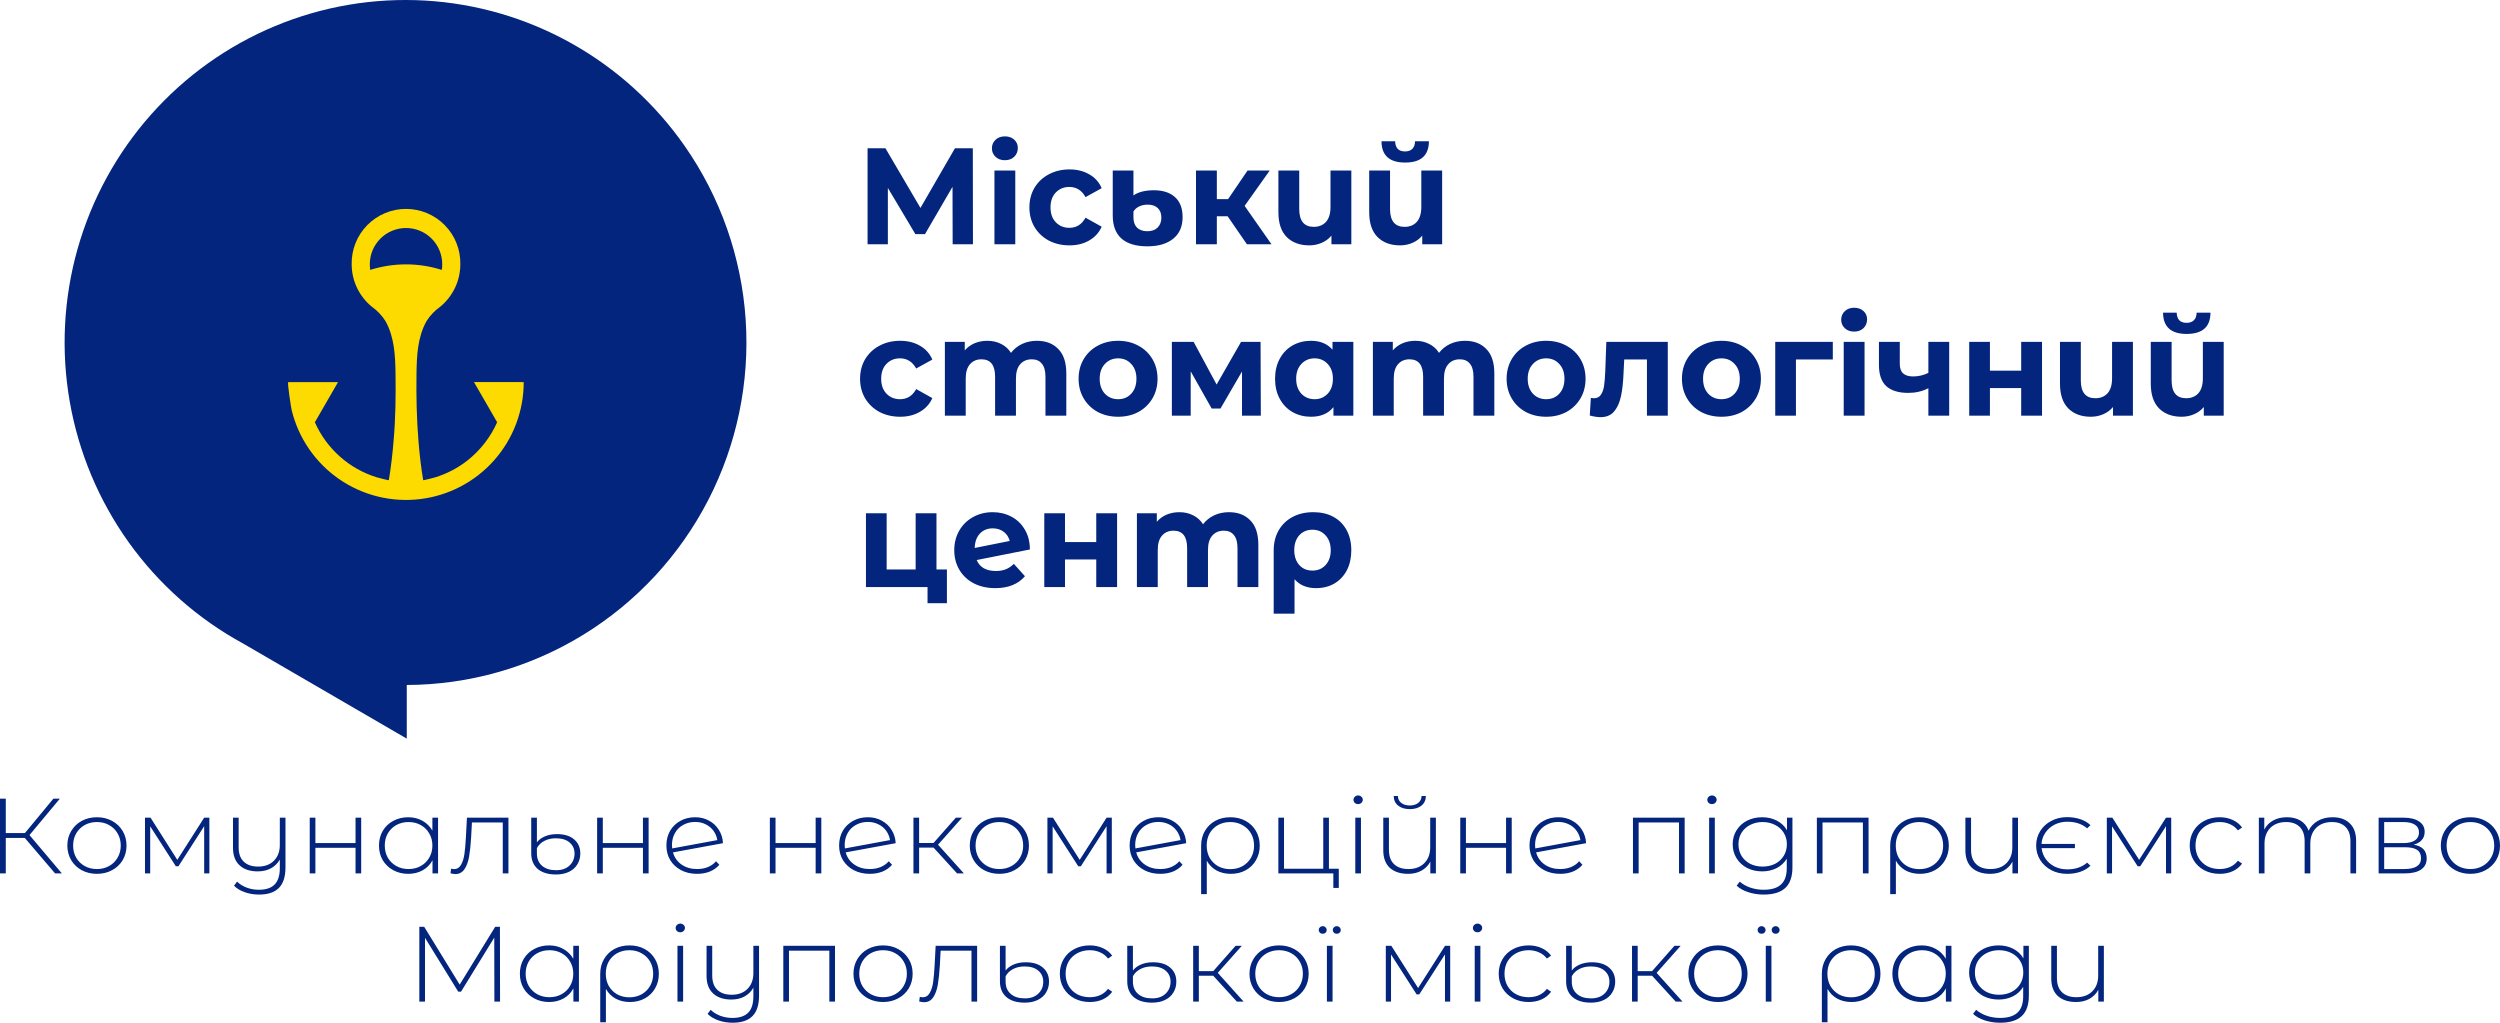
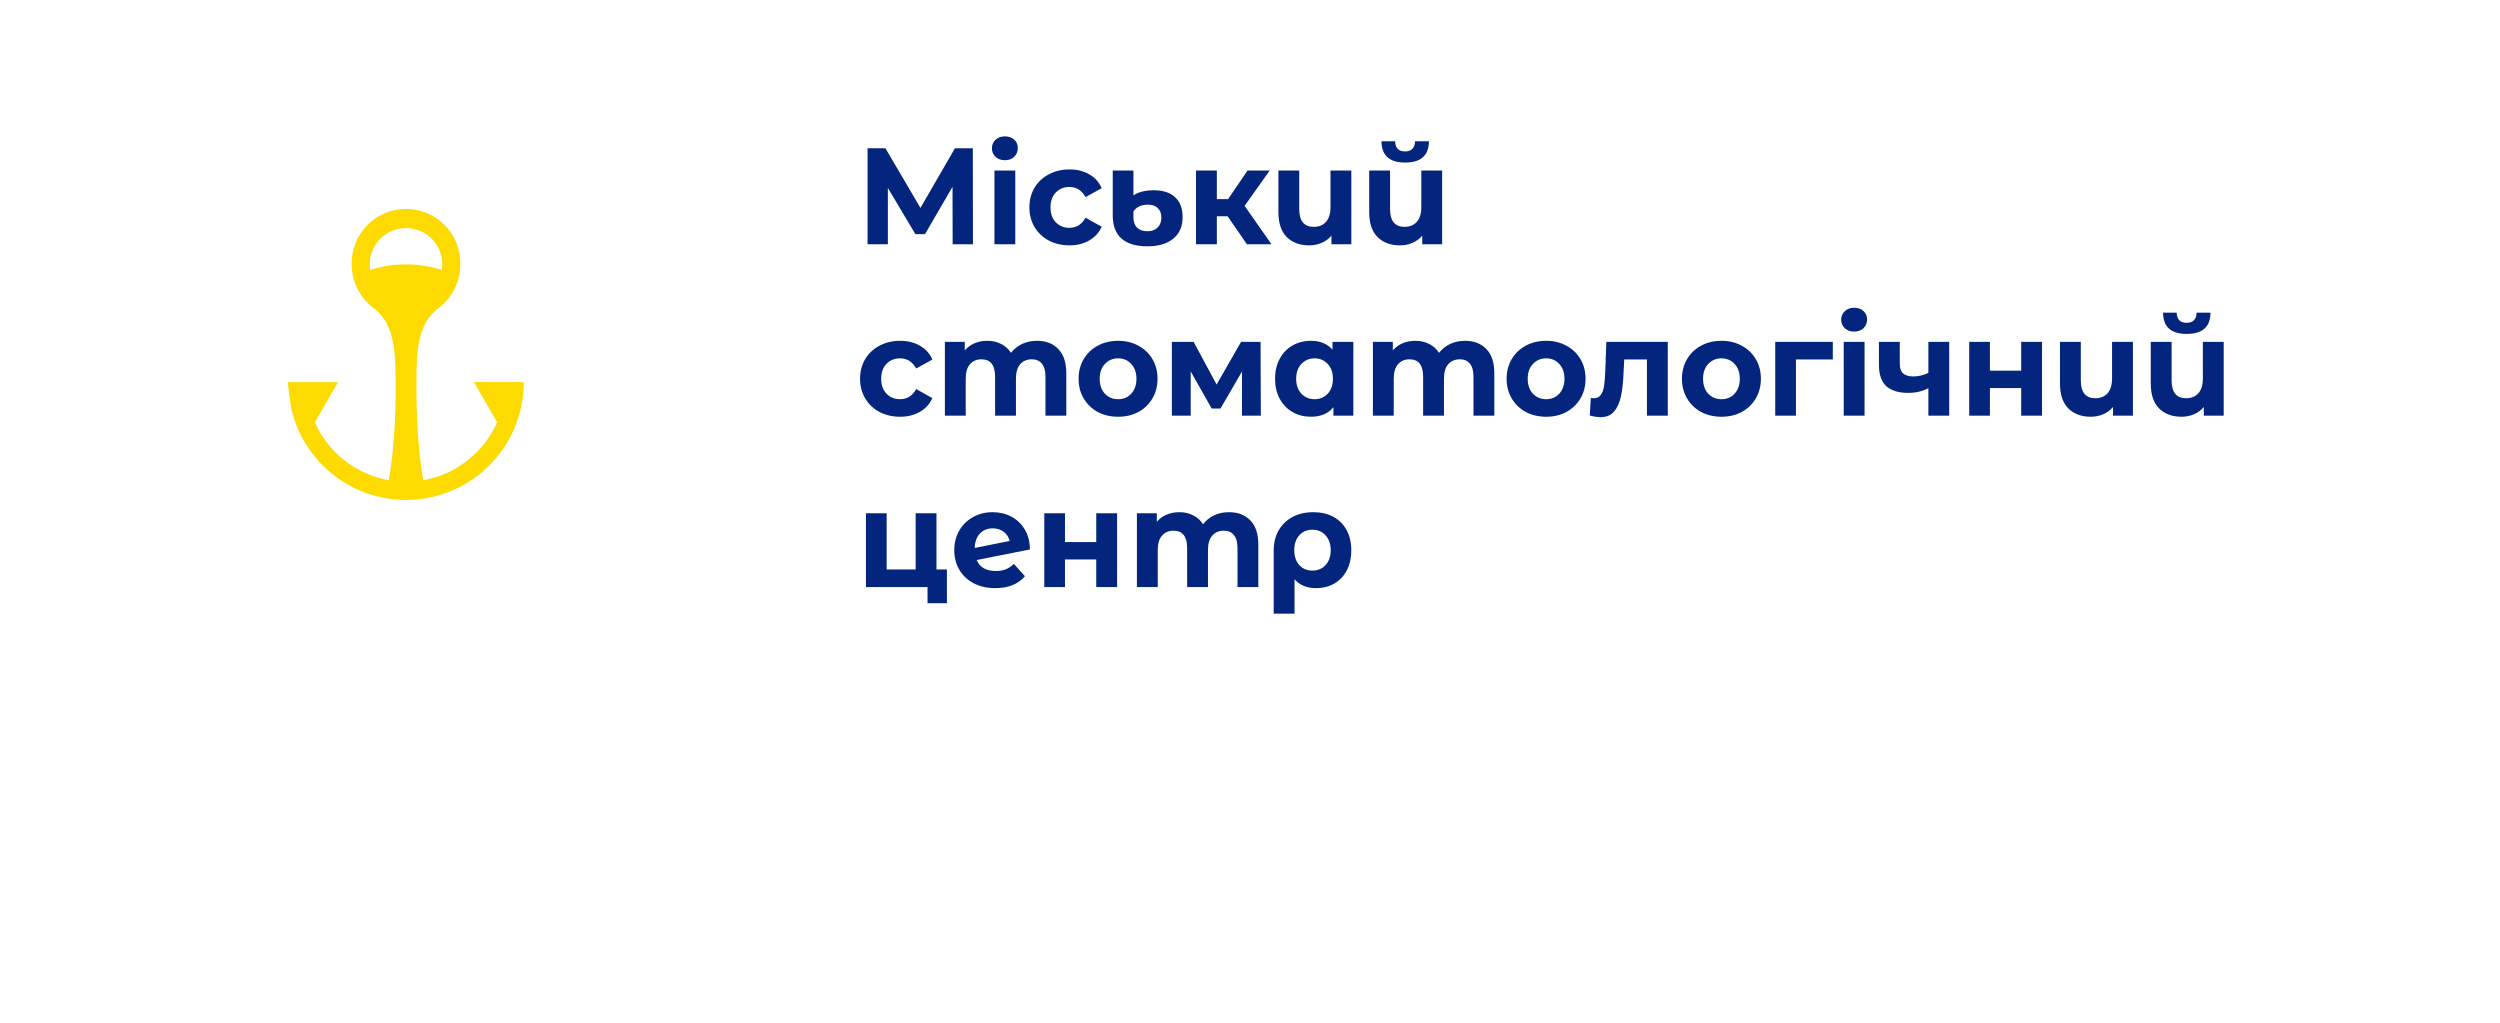
<svg xmlns="http://www.w3.org/2000/svg" width="220" height="90" viewBox="0 0 220 90" fill="none">
  <path d="M83.833 21.495L83.821 16.44L81.4 20.603H80.553L78.132 16.537V21.495H76.345V13.05H77.92L81 18.298L84.033 13.05H85.608L85.62 21.495H83.833ZM87.511 15.004H89.345V21.495H87.511V15.004ZM88.428 14.099C88.091 14.099 87.817 13.999 87.605 13.798C87.394 13.597 87.288 13.347 87.288 13.05C87.288 12.752 87.394 12.503 87.605 12.302C87.817 12.101 88.091 12 88.428 12C88.765 12 89.04 12.097 89.251 12.29C89.463 12.483 89.569 12.724 89.569 13.014C89.569 13.327 89.463 13.589 89.251 13.798C89.04 13.999 88.765 14.099 88.428 14.099ZM94.114 21.592C93.44 21.592 92.833 21.451 92.292 21.17C91.759 20.88 91.34 20.482 91.034 19.975C90.736 19.468 90.588 18.893 90.588 18.25C90.588 17.606 90.736 17.031 91.034 16.525C91.34 16.018 91.759 15.624 92.292 15.342C92.833 15.053 93.44 14.908 94.114 14.908C94.78 14.908 95.36 15.053 95.854 15.342C96.356 15.624 96.72 16.03 96.947 16.561L95.525 17.345C95.196 16.75 94.722 16.452 94.102 16.452C93.624 16.452 93.229 16.613 92.915 16.935C92.602 17.256 92.445 17.695 92.445 18.25C92.445 18.805 92.602 19.243 92.915 19.565C93.229 19.887 93.624 20.048 94.102 20.048C94.729 20.048 95.204 19.75 95.525 19.155L96.947 19.951C96.72 20.466 96.356 20.868 95.854 21.158C95.36 21.447 94.78 21.592 94.114 21.592ZM100.966 21.677C99.963 21.677 99.203 21.447 98.685 20.989C98.176 20.53 97.921 19.855 97.921 18.962V15.004H99.743V17.2C99.939 17.055 100.19 16.943 100.496 16.862C100.809 16.782 101.158 16.742 101.542 16.742C102.333 16.742 102.953 16.943 103.399 17.345C103.846 17.747 104.069 18.334 104.069 19.107C104.069 19.935 103.791 20.57 103.235 21.013C102.686 21.455 101.93 21.677 100.966 21.677ZM100.966 20.349C101.358 20.349 101.659 20.241 101.871 20.024C102.091 19.806 102.2 19.513 102.2 19.143C102.2 18.789 102.094 18.511 101.883 18.31C101.679 18.109 101.385 18.009 101.001 18.009C100.719 18.009 100.468 18.061 100.249 18.166C100.029 18.27 99.861 18.419 99.743 18.612V19.143C99.743 19.521 99.849 19.818 100.061 20.036C100.28 20.245 100.582 20.349 100.966 20.349ZM108.034 19.034H107.082V21.495H105.248V15.004H107.082V17.526H108.069L109.786 15.004H111.737L109.527 18.117L111.89 21.495H109.727L108.034 19.034ZM118.918 15.004V21.495H117.166V20.735C116.931 21.017 116.641 21.23 116.296 21.375C115.959 21.52 115.599 21.592 115.215 21.592C114.384 21.592 113.722 21.347 113.228 20.856C112.742 20.365 112.499 19.637 112.499 18.672V15.004H114.333V18.395C114.333 19.44 114.76 19.963 115.614 19.963C116.061 19.963 116.418 19.818 116.684 19.529C116.951 19.231 117.084 18.793 117.084 18.214V15.004H118.918ZM126.909 15.004V21.495H125.157V20.735C124.922 21.017 124.632 21.23 124.287 21.375C123.95 21.52 123.59 21.592 123.206 21.592C122.375 21.592 121.713 21.347 121.219 20.856C120.733 20.365 120.49 19.637 120.49 18.672V15.004H122.324V18.395C122.324 19.44 122.751 19.963 123.605 19.963C124.052 19.963 124.409 19.818 124.675 19.529C124.942 19.231 125.075 18.793 125.075 18.214V15.004H126.909ZM123.652 14.305C122.273 14.305 121.579 13.681 121.572 12.434H122.771C122.779 12.716 122.853 12.937 122.994 13.098C123.143 13.251 123.358 13.327 123.641 13.327C123.923 13.327 124.138 13.251 124.287 13.098C124.444 12.937 124.522 12.716 124.522 12.434H125.745C125.737 13.681 125.04 14.305 123.652 14.305ZM79.213 36.674C78.539 36.674 77.932 36.533 77.391 36.252C76.858 35.962 76.439 35.564 76.133 35.057C75.835 34.55 75.686 33.975 75.686 33.332C75.686 32.688 75.835 32.113 76.133 31.606C76.439 31.1 76.858 30.706 77.391 30.424C77.932 30.134 78.539 29.99 79.213 29.99C79.879 29.99 80.459 30.134 80.953 30.424C81.454 30.706 81.819 31.112 82.046 31.643L80.624 32.427C80.294 31.832 79.82 31.534 79.201 31.534C78.723 31.534 78.327 31.695 78.014 32.017C77.7 32.338 77.544 32.777 77.544 33.332C77.544 33.887 77.7 34.325 78.014 34.647C78.327 34.969 78.723 35.13 79.201 35.13C79.828 35.13 80.302 34.832 80.624 34.237L82.046 35.033C81.819 35.548 81.454 35.95 80.953 36.24C80.459 36.529 79.879 36.674 79.213 36.674ZM91.248 29.99C92.04 29.99 92.667 30.231 93.129 30.714C93.6 31.188 93.835 31.904 93.835 32.861V36.577H92.001V33.151C92.001 32.636 91.895 32.254 91.683 32.005C91.48 31.747 91.186 31.619 90.802 31.619C90.371 31.619 90.03 31.763 89.779 32.053C89.528 32.334 89.403 32.757 89.403 33.32V36.577H87.569V33.151C87.569 32.129 87.169 31.619 86.37 31.619C85.947 31.619 85.61 31.763 85.359 32.053C85.108 32.334 84.983 32.757 84.983 33.32V36.577H83.149V30.086H84.9V30.834C85.135 30.561 85.421 30.352 85.758 30.207C86.103 30.062 86.48 29.99 86.887 29.99C87.334 29.99 87.737 30.082 88.098 30.267C88.458 30.444 88.748 30.706 88.968 31.051C89.227 30.714 89.552 30.452 89.944 30.267C90.343 30.082 90.778 29.99 91.248 29.99ZM98.395 36.674C97.729 36.674 97.13 36.533 96.597 36.252C96.072 35.962 95.66 35.564 95.362 35.057C95.064 34.55 94.916 33.975 94.916 33.332C94.916 32.688 95.064 32.113 95.362 31.606C95.66 31.1 96.072 30.706 96.597 30.424C97.13 30.134 97.729 29.99 98.395 29.99C99.061 29.99 99.657 30.134 100.182 30.424C100.707 30.706 101.119 31.1 101.417 31.606C101.714 32.113 101.863 32.688 101.863 33.332C101.863 33.975 101.714 34.55 101.417 35.057C101.119 35.564 100.707 35.962 100.182 36.252C99.657 36.533 99.061 36.674 98.395 36.674ZM98.395 35.13C98.865 35.13 99.25 34.969 99.547 34.647C99.853 34.317 100.006 33.879 100.006 33.332C100.006 32.785 99.853 32.35 99.547 32.029C99.25 31.699 98.865 31.534 98.395 31.534C97.925 31.534 97.537 31.699 97.231 32.029C96.926 32.35 96.773 32.785 96.773 33.332C96.773 33.879 96.926 34.317 97.231 34.647C97.537 34.969 97.925 35.13 98.395 35.13ZM109.296 36.577V32.692L107.403 35.95H106.627L104.782 32.68V36.577H103.124V30.086H105.04L107.062 33.839L109.213 30.086H110.93L110.953 36.577H109.296ZM119.094 30.086V36.577H117.343V35.829C116.888 36.392 116.23 36.674 115.368 36.674C114.772 36.674 114.231 36.537 113.745 36.264C113.267 35.99 112.891 35.6 112.617 35.093C112.342 34.587 112.205 33.999 112.205 33.332C112.205 32.664 112.342 32.077 112.617 31.57C112.891 31.064 113.267 30.673 113.745 30.4C114.231 30.126 114.772 29.99 115.368 29.99C116.175 29.99 116.806 30.251 117.26 30.774V30.086H119.094ZM115.685 35.13C116.147 35.13 116.531 34.969 116.837 34.647C117.143 34.317 117.296 33.879 117.296 33.332C117.296 32.785 117.143 32.35 116.837 32.029C116.531 31.699 116.147 31.534 115.685 31.534C115.215 31.534 114.827 31.699 114.521 32.029C114.216 32.35 114.063 32.785 114.063 33.332C114.063 33.879 114.216 34.317 114.521 34.647C114.827 34.969 115.215 35.13 115.685 35.13ZM128.915 29.99C129.707 29.99 130.334 30.231 130.796 30.714C131.266 31.188 131.501 31.904 131.501 32.861V36.577H129.667V33.151C129.667 32.636 129.562 32.254 129.35 32.005C129.146 31.747 128.852 31.619 128.468 31.619C128.037 31.619 127.696 31.763 127.446 32.053C127.195 32.334 127.069 32.757 127.069 33.32V36.577H125.235V33.151C125.235 32.129 124.836 31.619 124.036 31.619C123.613 31.619 123.276 31.763 123.025 32.053C122.775 32.334 122.649 32.757 122.649 33.32V36.577H120.815V30.086H122.567V30.834C122.802 30.561 123.088 30.352 123.425 30.207C123.77 30.062 124.146 29.99 124.554 29.99C125 29.99 125.404 30.082 125.764 30.267C126.125 30.444 126.415 30.706 126.634 31.051C126.893 30.714 127.218 30.452 127.61 30.267C128.01 30.082 128.445 29.99 128.915 29.99ZM136.061 36.674C135.395 36.674 134.796 36.533 134.263 36.252C133.738 35.962 133.326 35.564 133.029 35.057C132.731 34.55 132.582 33.975 132.582 33.332C132.582 32.688 132.731 32.113 133.029 31.606C133.326 31.1 133.738 30.706 134.263 30.424C134.796 30.134 135.395 29.99 136.061 29.99C136.728 29.99 137.323 30.134 137.848 30.424C138.373 30.706 138.785 31.1 139.083 31.606C139.38 32.113 139.529 32.688 139.529 33.332C139.529 33.975 139.38 34.55 139.083 35.057C138.785 35.564 138.373 35.962 137.848 36.252C137.323 36.533 136.728 36.674 136.061 36.674ZM136.061 35.13C136.532 35.13 136.916 34.969 137.214 34.647C137.519 34.317 137.672 33.879 137.672 33.332C137.672 32.785 137.519 32.35 137.214 32.029C136.916 31.699 136.532 31.534 136.061 31.534C135.591 31.534 135.203 31.699 134.898 32.029C134.592 32.35 134.439 32.785 134.439 33.332C134.439 33.879 134.592 34.317 134.898 34.647C135.203 34.969 135.591 35.13 136.061 35.13ZM146.765 30.086V36.577H144.931V31.631H142.933L142.874 32.777C142.843 33.629 142.764 34.337 142.639 34.9C142.513 35.463 142.31 35.906 142.027 36.227C141.745 36.549 141.353 36.71 140.852 36.71C140.585 36.71 140.268 36.662 139.9 36.565L139.994 35.021C140.119 35.037 140.209 35.045 140.264 35.045C140.538 35.045 140.742 34.945 140.875 34.743C141.017 34.534 141.111 34.273 141.158 33.959C141.205 33.638 141.24 33.215 141.263 32.692L141.357 30.086H146.765ZM151.491 36.674C150.825 36.674 150.225 36.533 149.692 36.252C149.167 35.962 148.756 35.564 148.458 35.057C148.16 34.55 148.011 33.975 148.011 33.332C148.011 32.688 148.16 32.113 148.458 31.606C148.756 31.1 149.167 30.706 149.692 30.424C150.225 30.134 150.825 29.99 151.491 29.99C152.157 29.99 152.753 30.134 153.278 30.424C153.803 30.706 154.214 31.1 154.512 31.606C154.81 32.113 154.959 32.688 154.959 33.332C154.959 33.975 154.81 34.55 154.512 35.057C154.214 35.564 153.803 35.962 153.278 36.252C152.753 36.533 152.157 36.674 151.491 36.674ZM151.491 35.13C151.961 35.13 152.345 34.969 152.643 34.647C152.949 34.317 153.101 33.879 153.101 33.332C153.101 32.785 152.949 32.35 152.643 32.029C152.345 31.699 151.961 31.534 151.491 31.534C151.021 31.534 150.633 31.699 150.327 32.029C150.021 32.35 149.869 32.785 149.869 33.332C149.869 33.879 150.021 34.317 150.327 34.647C150.633 34.969 151.021 35.13 151.491 35.13ZM161.287 31.631H158.043V36.577H156.221V30.086H161.287V31.631ZM162.247 30.086H164.081V36.577H162.247V30.086ZM163.164 29.181C162.827 29.181 162.553 29.081 162.341 28.88C162.13 28.678 162.024 28.429 162.024 28.132C162.024 27.834 162.13 27.585 162.341 27.384C162.553 27.182 162.827 27.082 163.164 27.082C163.501 27.082 163.775 27.178 163.987 27.371C164.199 27.564 164.304 27.806 164.304 28.095C164.304 28.409 164.199 28.671 163.987 28.88C163.775 29.081 163.501 29.181 163.164 29.181ZM171.53 30.086V36.577H169.696V34.164C169.164 34.438 168.576 34.575 167.933 34.575C167.079 34.575 166.432 34.377 165.993 33.983C165.562 33.581 165.347 32.962 165.347 32.125V30.086H167.181V32.005C167.181 32.399 167.279 32.684 167.475 32.861C167.678 33.038 167.968 33.127 168.345 33.127C168.823 33.127 169.273 33.022 169.696 32.813V30.086H171.53ZM173.291 30.086H175.113V32.62H177.864V30.086H179.698V36.577H177.864V34.152H175.113V36.577H173.291V30.086ZM187.696 30.086V36.577H185.945V35.817C185.71 36.099 185.42 36.312 185.075 36.457C184.738 36.602 184.377 36.674 183.993 36.674C183.163 36.674 182.5 36.429 182.007 35.938C181.521 35.447 181.278 34.719 181.278 33.754V30.086H183.112V33.477C183.112 34.522 183.539 35.045 184.393 35.045C184.84 35.045 185.196 34.9 185.463 34.611C185.729 34.313 185.862 33.875 185.862 33.296V30.086H187.696ZM195.686 30.086V36.577H193.935V35.817C193.7 36.099 193.41 36.312 193.065 36.457C192.728 36.602 192.367 36.674 191.983 36.674C191.153 36.674 190.49 36.429 189.997 35.938C189.511 35.447 189.268 34.719 189.268 33.754V30.086H191.102V33.477C191.102 34.522 191.529 35.045 192.383 35.045C192.83 35.045 193.186 34.9 193.453 34.611C193.719 34.313 193.852 33.875 193.852 33.296V30.086H195.686ZM192.43 29.386C191.051 29.386 190.357 28.763 190.349 27.516H191.548C191.556 27.798 191.631 28.019 191.772 28.18C191.921 28.333 192.136 28.409 192.418 28.409C192.7 28.409 192.916 28.333 193.065 28.18C193.222 28.019 193.3 27.798 193.3 27.516H194.522C194.515 28.763 193.817 29.386 192.43 29.386ZM83.328 50.115V53.083H81.623V51.659H76.204V45.168H78.026V50.115H80.577V45.168H82.41V50.115H83.328ZM87.631 50.248C87.96 50.248 88.25 50.199 88.501 50.103C88.76 49.998 88.999 49.837 89.218 49.62L90.194 50.706C89.598 51.406 88.728 51.756 87.584 51.756C86.871 51.756 86.24 51.615 85.692 51.334C85.143 51.044 84.72 50.646 84.422 50.139C84.124 49.632 83.975 49.057 83.975 48.414C83.975 47.778 84.12 47.207 84.41 46.7C84.708 46.186 85.112 45.787 85.621 45.506C86.138 45.216 86.718 45.072 87.361 45.072C87.964 45.072 88.513 45.204 89.007 45.47C89.5 45.727 89.892 46.105 90.182 46.604C90.48 47.094 90.629 47.678 90.629 48.353L85.95 49.282C86.083 49.604 86.291 49.845 86.573 50.006C86.863 50.167 87.216 50.248 87.631 50.248ZM87.361 46.495C86.898 46.495 86.522 46.648 86.232 46.954C85.942 47.259 85.79 47.682 85.774 48.221L88.854 47.605C88.768 47.267 88.591 46.998 88.325 46.797C88.058 46.596 87.737 46.495 87.361 46.495ZM91.897 45.168H93.719V47.702H96.47V45.168H98.304V51.659H96.47V49.234H93.719V51.659H91.897V45.168ZM108.148 45.072C108.939 45.072 109.566 45.313 110.029 45.795C110.499 46.27 110.734 46.986 110.734 47.943V51.659H108.9V48.233C108.9 47.718 108.794 47.336 108.583 47.087C108.379 46.829 108.085 46.7 107.701 46.7C107.27 46.7 106.929 46.845 106.678 47.135C106.427 47.416 106.302 47.839 106.302 48.402V51.659H104.468V48.233C104.468 47.211 104.068 46.7 103.269 46.7C102.846 46.7 102.509 46.845 102.258 47.135C102.007 47.416 101.882 47.839 101.882 48.402V51.659H100.048V45.168H101.8V45.916C102.035 45.643 102.321 45.434 102.658 45.289C103.003 45.144 103.379 45.072 103.786 45.072C104.233 45.072 104.637 45.164 104.997 45.349C105.358 45.526 105.648 45.787 105.867 46.133C106.126 45.795 106.451 45.534 106.843 45.349C107.242 45.164 107.677 45.072 108.148 45.072ZM115.576 45.072C116.25 45.072 116.838 45.208 117.34 45.482C117.841 45.755 118.229 46.145 118.503 46.652C118.778 47.159 118.915 47.75 118.915 48.426C118.915 49.085 118.786 49.669 118.527 50.175C118.268 50.674 117.904 51.064 117.434 51.346C116.963 51.619 116.423 51.756 115.811 51.756C115.004 51.756 114.373 51.494 113.919 50.972V54H112.085V48.438C112.085 47.77 112.23 47.183 112.52 46.676C112.81 46.169 113.217 45.775 113.742 45.494C114.267 45.212 114.879 45.072 115.576 45.072ZM115.494 50.211C115.972 50.211 116.36 50.047 116.658 49.717C116.956 49.387 117.104 48.957 117.104 48.426C117.104 47.887 116.956 47.453 116.658 47.123C116.36 46.785 115.972 46.616 115.494 46.616C115.016 46.616 114.628 46.781 114.33 47.111C114.04 47.44 113.895 47.875 113.895 48.414C113.895 48.953 114.04 49.387 114.33 49.717C114.62 50.047 115.008 50.211 115.494 50.211Z" fill="#03257E" />
-   <path d="M2.185 73.741H0.509V76.861H0V70.282H0.509V73.308H2.195L4.699 70.282H5.268L2.594 73.487L5.447 76.861H4.849L2.185 73.741ZM8.53 76.898C8.038 76.898 7.593 76.792 7.194 76.579C6.801 76.366 6.492 76.071 6.266 75.695C6.04 75.313 5.926 74.884 5.926 74.408C5.926 73.932 6.04 73.506 6.266 73.13C6.492 72.748 6.801 72.45 7.194 72.237C7.593 72.024 8.038 71.917 8.53 71.917C9.023 71.917 9.465 72.024 9.857 72.237C10.256 72.45 10.569 72.748 10.795 73.13C11.021 73.506 11.134 73.932 11.134 74.408C11.134 74.884 11.021 75.313 10.795 75.695C10.569 76.071 10.256 76.366 9.857 76.579C9.465 76.792 9.023 76.898 8.53 76.898ZM8.53 76.476C8.929 76.476 9.285 76.388 9.598 76.212C9.917 76.037 10.166 75.793 10.346 75.479C10.532 75.166 10.626 74.809 10.626 74.408C10.626 74.007 10.532 73.65 10.346 73.337C10.166 73.023 9.917 72.779 9.598 72.603C9.285 72.428 8.929 72.34 8.53 72.34C8.131 72.34 7.772 72.428 7.453 72.603C7.14 72.779 6.891 73.023 6.705 73.337C6.525 73.65 6.435 74.007 6.435 74.408C6.435 74.809 6.525 75.166 6.705 75.479C6.891 75.793 7.14 76.037 7.453 76.212C7.772 76.388 8.131 76.476 8.53 76.476ZM18.425 71.955V76.861H17.967V72.707L15.702 76.231H15.473L13.218 72.716V76.861H12.759V71.955H13.248L15.602 75.667L17.967 71.955H18.425ZM25.122 71.955V76.335C25.122 77.149 24.929 77.751 24.543 78.139C24.157 78.528 23.575 78.722 22.797 78.722C22.351 78.722 21.932 78.653 21.54 78.515C21.148 78.377 20.832 78.186 20.592 77.942L20.862 77.585C21.094 77.81 21.377 77.986 21.71 78.111C22.042 78.236 22.398 78.299 22.777 78.299C23.409 78.299 23.875 78.142 24.174 77.829C24.473 77.522 24.623 77.043 24.623 76.391V75.639C24.443 75.965 24.184 76.222 23.845 76.41C23.512 76.591 23.123 76.682 22.677 76.682C21.999 76.682 21.467 76.504 21.081 76.147C20.695 75.79 20.503 75.276 20.503 74.605V71.955H21.001V74.568C21.001 75.119 21.151 75.539 21.45 75.827C21.75 76.115 22.172 76.259 22.717 76.259C23.302 76.259 23.765 76.087 24.104 75.743C24.45 75.398 24.623 74.934 24.623 74.352V71.955H25.122ZM27.256 71.955H27.755V74.192H31.287V71.955H31.785V76.861H31.287V74.605H27.755V76.861H27.256V71.955ZM38.549 71.955V76.861H38.06V75.705C37.854 76.087 37.564 76.382 37.192 76.588C36.819 76.795 36.397 76.898 35.925 76.898C35.439 76.898 35.001 76.792 34.608 76.579C34.216 76.366 33.906 76.071 33.68 75.695C33.461 75.32 33.351 74.89 33.351 74.408C33.351 73.925 33.461 73.496 33.68 73.12C33.906 72.738 34.216 72.444 34.608 72.237C35.001 72.024 35.439 71.917 35.925 71.917C36.391 71.917 36.806 72.021 37.172 72.227C37.544 72.434 37.837 72.722 38.05 73.092V71.955H38.549ZM35.955 76.476C36.354 76.476 36.71 76.388 37.022 76.212C37.342 76.037 37.591 75.793 37.77 75.479C37.957 75.166 38.05 74.809 38.05 74.408C38.05 74.007 37.957 73.65 37.77 73.337C37.591 73.023 37.342 72.779 37.022 72.603C36.71 72.428 36.354 72.34 35.955 72.34C35.556 72.34 35.197 72.428 34.877 72.603C34.565 72.779 34.315 73.023 34.129 73.337C33.95 73.65 33.86 74.007 33.86 74.408C33.86 74.809 33.95 75.166 34.129 75.479C34.315 75.793 34.565 76.037 34.877 76.212C35.197 76.388 35.556 76.476 35.955 76.476ZM44.742 71.955V76.861H44.243V72.378H41.53L41.46 73.684C41.42 74.361 41.36 74.928 41.28 75.385C41.201 75.843 41.064 76.212 40.871 76.494C40.678 76.776 40.412 76.917 40.073 76.917C39.974 76.917 39.83 76.895 39.644 76.852L39.694 76.447C39.8 76.472 39.88 76.485 39.934 76.485C40.213 76.485 40.426 76.356 40.572 76.1C40.718 75.843 40.818 75.523 40.871 75.141C40.925 74.759 40.968 74.261 41.001 73.647L41.091 71.955H44.742ZM48.933 76.955C48.241 76.955 47.702 76.792 47.316 76.466C46.937 76.134 46.748 75.674 46.748 75.085V71.955H47.247V74.126C47.419 73.9 47.656 73.725 47.955 73.6C48.261 73.468 48.613 73.402 49.013 73.402C49.664 73.402 50.17 73.559 50.529 73.872C50.888 74.179 51.068 74.59 51.068 75.103C51.068 75.46 50.981 75.78 50.808 76.062C50.642 76.344 50.396 76.563 50.07 76.72C49.751 76.877 49.372 76.955 48.933 76.955ZM48.943 76.579C49.441 76.579 49.834 76.441 50.12 76.165C50.413 75.89 50.559 75.539 50.559 75.113C50.559 74.712 50.416 74.389 50.13 74.145C49.844 73.894 49.438 73.769 48.913 73.769C48.527 73.769 48.188 73.847 47.895 74.004C47.609 74.154 47.393 74.364 47.247 74.633V75.103C47.247 75.561 47.396 75.921 47.696 76.184C47.995 76.447 48.411 76.579 48.943 76.579ZM52.548 71.955H53.047V74.192H56.579V71.955H57.078V76.861H56.579V74.605H53.047V76.861H52.548V71.955ZM61.347 76.476C61.686 76.476 61.999 76.419 62.285 76.306C62.577 76.187 62.82 76.015 63.013 75.79L63.302 76.1C63.076 76.363 62.793 76.563 62.454 76.701C62.115 76.833 61.743 76.898 61.337 76.898C60.818 76.898 60.352 76.792 59.94 76.579C59.534 76.366 59.215 76.071 58.982 75.695C58.756 75.32 58.643 74.89 58.643 74.408C58.643 73.925 58.75 73.496 58.962 73.12C59.182 72.744 59.484 72.45 59.87 72.237C60.256 72.024 60.692 71.917 61.177 71.917C61.63 71.917 62.035 72.018 62.394 72.218C62.76 72.412 63.05 72.685 63.262 73.036C63.482 73.38 63.602 73.769 63.621 74.201L59.222 75.009C59.348 75.46 59.601 75.818 59.98 76.081C60.359 76.344 60.815 76.476 61.347 76.476ZM61.177 72.331C60.785 72.331 60.432 72.418 60.12 72.594C59.807 72.763 59.564 73.004 59.391 73.318C59.218 73.625 59.132 73.976 59.132 74.37C59.132 74.439 59.139 74.536 59.152 74.662L63.123 73.929C63.076 73.634 62.966 73.365 62.793 73.12C62.62 72.876 62.394 72.685 62.115 72.547C61.836 72.403 61.523 72.331 61.177 72.331ZM67.747 71.955H68.246V74.192H71.777V71.955H72.276V76.861H71.777V74.605H68.246V76.861H67.747V71.955ZM76.546 76.476C76.885 76.476 77.197 76.419 77.483 76.306C77.776 76.187 78.019 76.015 78.212 75.79L78.501 76.1C78.275 76.363 77.992 76.563 77.653 76.701C77.314 76.833 76.941 76.898 76.536 76.898C76.017 76.898 75.551 76.792 75.139 76.579C74.733 76.366 74.414 76.071 74.181 75.695C73.955 75.32 73.842 74.89 73.842 74.408C73.842 73.925 73.948 73.496 74.161 73.12C74.381 72.744 74.683 72.45 75.069 72.237C75.455 72.024 75.89 71.917 76.376 71.917C76.828 71.917 77.234 72.018 77.593 72.218C77.959 72.412 78.248 72.685 78.461 73.036C78.68 73.38 78.8 73.769 78.82 74.201L74.421 75.009C74.547 75.46 74.8 75.818 75.179 76.081C75.558 76.344 76.013 76.476 76.546 76.476ZM76.376 72.331C75.984 72.331 75.631 72.418 75.318 72.594C75.006 72.763 74.763 73.004 74.59 73.318C74.417 73.625 74.331 73.976 74.331 74.37C74.331 74.439 74.337 74.536 74.351 74.662L78.321 73.929C78.275 73.634 78.165 73.365 77.992 73.12C77.819 72.876 77.593 72.685 77.314 72.547C77.034 72.403 76.722 72.331 76.376 72.331ZM82.149 74.587H80.882V76.861H80.383V71.955H80.882V74.182H82.149L84.115 71.955H84.663L82.548 74.333L84.823 76.861H84.224L82.149 74.587ZM87.944 76.898C87.451 76.898 87.006 76.792 86.607 76.579C86.214 76.366 85.905 76.071 85.679 75.695C85.453 75.313 85.34 74.884 85.34 74.408C85.34 73.932 85.453 73.506 85.679 73.13C85.905 72.748 86.214 72.45 86.607 72.237C87.006 72.024 87.451 71.917 87.944 71.917C88.436 71.917 88.878 72.024 89.27 72.237C89.669 72.45 89.982 72.748 90.208 73.13C90.434 73.506 90.547 73.932 90.547 74.408C90.547 74.884 90.434 75.313 90.208 75.695C89.982 76.071 89.669 76.366 89.27 76.579C88.878 76.792 88.436 76.898 87.944 76.898ZM87.944 76.476C88.343 76.476 88.698 76.388 89.011 76.212C89.33 76.037 89.58 75.793 89.759 75.479C89.946 75.166 90.039 74.809 90.039 74.408C90.039 74.007 89.946 73.65 89.759 73.337C89.58 73.023 89.33 72.779 89.011 72.603C88.698 72.428 88.343 72.34 87.944 72.34C87.544 72.34 87.185 72.428 86.866 72.603C86.554 72.779 86.304 73.023 86.118 73.337C85.938 73.65 85.849 74.007 85.849 74.408C85.849 74.809 85.938 75.166 86.118 75.479C86.304 75.793 86.554 76.037 86.866 76.212C87.185 76.388 87.544 76.476 87.944 76.476ZM97.839 71.955V76.861H97.38V72.707L95.115 76.231H94.886L92.631 72.716V76.861H92.172V71.955H92.661L95.015 75.667L97.38 71.955H97.839ZM102.111 76.476C102.45 76.476 102.762 76.419 103.048 76.306C103.341 76.187 103.584 76.015 103.777 75.79L104.066 76.1C103.84 76.363 103.557 76.563 103.218 76.701C102.879 76.833 102.507 76.898 102.101 76.898C101.582 76.898 101.116 76.792 100.704 76.579C100.298 76.366 99.979 76.071 99.746 75.695C99.52 75.32 99.407 74.89 99.407 74.408C99.407 73.925 99.514 73.496 99.726 73.12C99.946 72.744 100.248 72.45 100.634 72.237C101.02 72.024 101.455 71.917 101.941 71.917C102.393 71.917 102.799 72.018 103.158 72.218C103.524 72.412 103.814 72.685 104.026 73.036C104.246 73.38 104.365 73.769 104.385 74.201L99.986 75.009C100.112 75.46 100.365 75.818 100.744 76.081C101.123 76.344 101.579 76.476 102.111 76.476ZM101.941 72.331C101.549 72.331 101.196 72.418 100.884 72.594C100.571 72.763 100.328 73.004 100.155 73.318C99.983 73.625 99.896 73.976 99.896 74.37C99.896 74.439 99.903 74.536 99.916 74.662L103.886 73.929C103.84 73.634 103.73 73.365 103.557 73.12C103.385 72.876 103.158 72.685 102.879 72.547C102.6 72.403 102.287 72.331 101.941 72.331ZM108.273 71.917C108.772 71.917 109.217 72.024 109.61 72.237C110.002 72.45 110.308 72.748 110.528 73.13C110.747 73.506 110.857 73.935 110.857 74.417C110.857 74.894 110.747 75.32 110.528 75.695C110.314 76.071 110.015 76.366 109.63 76.579C109.244 76.792 108.805 76.898 108.313 76.898C107.834 76.898 107.411 76.798 107.046 76.598C106.687 76.397 106.404 76.112 106.198 75.743V78.684H105.699V74.417C105.699 73.935 105.809 73.506 106.028 73.13C106.248 72.748 106.55 72.45 106.936 72.237C107.328 72.024 107.774 71.917 108.273 71.917ZM108.263 76.485C108.662 76.485 109.021 76.397 109.341 76.222C109.66 76.04 109.909 75.793 110.089 75.479C110.269 75.166 110.358 74.812 110.358 74.417C110.358 74.016 110.269 73.659 110.089 73.346C109.909 73.033 109.66 72.788 109.341 72.613C109.027 72.431 108.668 72.34 108.263 72.34C107.864 72.34 107.505 72.428 107.186 72.603C106.872 72.779 106.627 73.023 106.447 73.337C106.274 73.65 106.188 74.007 106.188 74.408C106.188 74.809 106.274 75.166 106.447 75.479C106.627 75.793 106.872 76.04 107.186 76.222C107.505 76.397 107.864 76.485 108.263 76.485ZM117.813 76.447V78.139H117.334V76.861H112.495V71.955H112.994V76.447H116.446V71.955H116.945V76.447H117.813ZM119.266 71.955H119.765V76.861H119.266V71.955ZM119.516 70.761C119.403 70.761 119.306 70.727 119.226 70.658C119.147 70.583 119.107 70.492 119.107 70.385C119.107 70.279 119.147 70.188 119.226 70.113C119.306 70.038 119.403 70 119.516 70C119.63 70 119.725 70.038 119.805 70.113C119.885 70.182 119.925 70.269 119.925 70.376C119.925 70.482 119.885 70.573 119.805 70.648C119.725 70.724 119.63 70.761 119.516 70.761ZM126.357 71.955V76.861H125.868V75.827C125.688 76.165 125.429 76.429 125.09 76.617C124.757 76.805 124.364 76.898 123.912 76.898C123.234 76.898 122.698 76.723 122.306 76.372C121.92 76.015 121.728 75.498 121.728 74.821V71.955H122.226V74.784C122.226 75.335 122.376 75.755 122.675 76.043C122.975 76.332 123.397 76.476 123.942 76.476C124.527 76.476 124.993 76.303 125.339 75.959C125.684 75.614 125.858 75.15 125.858 74.568V71.955H126.357ZM124.062 71.203C123.643 71.203 123.304 71.103 123.045 70.902C122.785 70.695 122.651 70.41 122.645 70.047H123.015C123.021 70.304 123.12 70.507 123.314 70.658C123.513 70.808 123.763 70.883 124.062 70.883C124.361 70.883 124.607 70.808 124.8 70.658C124.993 70.507 125.093 70.304 125.1 70.047H125.479C125.472 70.41 125.339 70.695 125.08 70.902C124.82 71.103 124.481 71.203 124.062 71.203ZM128.503 71.955H129.002V74.192H132.533V71.955H133.032V76.861H132.533V74.605H129.002V76.861H128.503V71.955ZM137.301 76.476C137.64 76.476 137.954 76.419 138.239 76.306C138.532 76.187 138.775 76.015 138.967 75.79L139.256 76.1C139.031 76.363 138.748 76.563 138.408 76.701C138.069 76.833 137.697 76.898 137.291 76.898C136.772 76.898 136.307 76.792 135.894 76.579C135.489 76.366 135.17 76.071 134.937 75.695C134.711 75.32 134.597 74.89 134.597 74.408C134.597 73.925 134.704 73.496 134.917 73.12C135.136 72.744 135.439 72.45 135.825 72.237C136.211 72.024 136.647 71.917 137.131 71.917C137.584 71.917 137.989 72.018 138.349 72.218C138.715 72.412 139.004 72.685 139.217 73.036C139.436 73.38 139.556 73.769 139.576 74.201L135.176 75.009C135.303 75.46 135.555 75.818 135.934 76.081C136.313 76.344 136.769 76.476 137.301 76.476ZM137.131 72.331C136.739 72.331 136.387 72.418 136.074 72.594C135.762 72.763 135.519 73.004 135.346 73.318C135.173 73.625 135.086 73.976 135.086 74.37C135.086 74.439 135.093 74.536 135.106 74.662L139.077 73.929C139.031 73.634 138.921 73.365 138.748 73.12C138.575 72.876 138.349 72.685 138.069 72.547C137.79 72.403 137.478 72.331 137.131 72.331ZM148.25 71.955V76.861H147.752V72.378H144.2V76.861H143.701V71.955H148.25ZM150.404 71.955H150.903V76.861H150.404V71.955ZM150.654 70.761C150.541 70.761 150.444 70.727 150.364 70.658C150.285 70.583 150.245 70.492 150.245 70.385C150.245 70.279 150.285 70.188 150.364 70.113C150.444 70.038 150.541 70 150.654 70C150.767 70 150.863 70.038 150.943 70.113C151.023 70.182 151.063 70.269 151.063 70.376C151.063 70.482 151.023 70.573 150.943 70.648C150.863 70.724 150.767 70.761 150.654 70.761ZM157.734 71.955V76.335C157.734 77.149 157.525 77.751 157.106 78.139C156.687 78.528 156.054 78.722 155.21 78.722C154.731 78.722 154.278 78.653 153.853 78.515C153.427 78.377 153.085 78.186 152.826 77.942L153.095 77.585C153.354 77.81 153.667 77.986 154.033 78.111C154.398 78.236 154.787 78.299 155.2 78.299C155.891 78.299 156.403 78.142 156.736 77.829C157.069 77.522 157.235 77.043 157.235 76.391V75.564C157.022 75.921 156.726 76.197 156.347 76.391C155.968 76.585 155.542 76.682 155.07 76.682C154.585 76.682 154.143 76.582 153.743 76.382C153.35 76.175 153.041 75.89 152.816 75.526C152.589 75.163 152.476 74.752 152.476 74.295C152.476 73.838 152.589 73.427 152.816 73.064C153.041 72.701 153.35 72.418 153.743 72.218C154.143 72.018 154.585 71.917 155.07 71.917C155.549 71.917 155.981 72.018 156.367 72.218C156.752 72.418 157.049 72.701 157.255 73.064V71.955H157.734ZM155.11 76.259C155.515 76.259 155.881 76.178 156.208 76.015C156.533 75.846 156.786 75.614 156.966 75.32C157.151 75.019 157.245 74.677 157.245 74.295C157.245 73.913 157.151 73.575 156.966 73.28C156.786 72.986 156.533 72.757 156.208 72.594C155.881 72.425 155.515 72.34 155.11 72.34C154.704 72.34 154.338 72.425 154.013 72.594C153.694 72.757 153.44 72.986 153.255 73.28C153.075 73.575 152.985 73.913 152.985 74.295C152.985 74.677 153.075 75.019 153.255 75.32C153.44 75.614 153.694 75.846 154.013 76.015C154.338 76.178 154.704 76.259 155.11 76.259ZM164.433 71.955V76.861H163.935V72.378H160.383V76.861H159.884V71.955H164.433ZM168.912 71.917C169.411 71.917 169.857 72.024 170.249 72.237C170.641 72.45 170.947 72.748 171.167 73.13C171.386 73.506 171.496 73.935 171.496 74.417C171.496 74.894 171.386 75.32 171.167 75.695C170.954 76.071 170.655 76.366 170.269 76.579C169.883 76.792 169.444 76.898 168.952 76.898C168.473 76.898 168.051 76.798 167.685 76.598C167.326 76.397 167.043 76.112 166.837 75.743V78.684H166.338V74.417C166.338 73.935 166.448 73.506 166.667 73.13C166.887 72.748 167.189 72.45 167.575 72.237C167.967 72.024 168.413 71.917 168.912 71.917ZM168.902 76.485C169.301 76.485 169.66 76.397 169.979 76.222C170.299 76.04 170.548 75.793 170.728 75.479C170.907 75.166 170.997 74.812 170.997 74.417C170.997 74.016 170.907 73.659 170.728 73.346C170.548 73.033 170.299 72.788 169.979 72.613C169.667 72.431 169.308 72.34 168.902 72.34C168.503 72.34 168.144 72.428 167.824 72.603C167.512 72.779 167.266 73.023 167.086 73.337C166.914 73.65 166.827 74.007 166.827 74.408C166.827 74.809 166.914 75.166 167.086 75.479C167.266 75.793 167.512 76.04 167.824 76.222C168.144 76.397 168.503 76.485 168.902 76.485ZM177.584 71.955V76.861H177.095V75.827C176.915 76.165 176.656 76.429 176.317 76.617C175.984 76.805 175.592 76.898 175.139 76.898C174.461 76.898 173.926 76.723 173.533 76.372C173.148 76.015 172.954 75.498 172.954 74.821V71.955H173.453V74.784C173.453 75.335 173.603 75.755 173.902 76.043C174.201 76.332 174.624 76.476 175.169 76.476C175.755 76.476 176.221 76.303 176.566 75.959C176.912 75.614 177.085 75.15 177.085 74.568V71.955H177.584ZM181.905 76.898C181.393 76.898 180.931 76.792 180.519 76.579C180.106 76.36 179.78 76.062 179.541 75.686C179.302 75.304 179.182 74.878 179.182 74.408C179.182 73.938 179.302 73.512 179.541 73.13C179.78 72.748 180.106 72.45 180.519 72.237C180.931 72.018 181.393 71.908 181.905 71.908C182.324 71.908 182.71 71.967 183.063 72.087C183.422 72.206 183.721 72.381 183.961 72.613L183.671 72.895C183.218 72.506 182.637 72.312 181.925 72.312C181.519 72.312 181.147 72.397 180.808 72.566C180.475 72.735 180.205 72.97 180 73.271C179.793 73.565 179.677 73.897 179.651 74.267H182.594V74.633H179.661C179.701 74.991 179.823 75.313 180.03 75.602C180.235 75.883 180.502 76.106 180.828 76.269C181.16 76.425 181.526 76.504 181.925 76.504C182.63 76.504 183.212 76.306 183.671 75.912L183.961 76.184C183.721 76.416 183.422 76.595 183.063 76.72C182.71 76.839 182.324 76.898 181.905 76.898ZM191.067 71.955V76.861H190.608V72.707L188.343 76.231H188.114L185.859 72.716V76.861H185.4V71.955H185.889L188.244 75.667L190.608 71.955H191.067ZM195.329 76.898C194.823 76.898 194.371 76.792 193.972 76.579C193.573 76.366 193.261 76.071 193.034 75.695C192.808 75.313 192.695 74.884 192.695 74.408C192.695 73.925 192.808 73.496 193.034 73.12C193.261 72.738 193.573 72.444 193.972 72.237C194.371 72.024 194.823 71.917 195.329 71.917C195.748 71.917 196.127 71.996 196.466 72.152C196.812 72.303 197.092 72.525 197.304 72.82L196.935 73.073C196.749 72.829 196.516 72.647 196.237 72.528C195.964 72.403 195.661 72.34 195.329 72.34C194.923 72.34 194.558 72.428 194.231 72.603C193.912 72.773 193.66 73.014 193.473 73.327C193.294 73.64 193.204 74.001 193.204 74.408C193.204 74.815 193.294 75.175 193.473 75.489C193.66 75.802 193.912 76.046 194.231 76.222C194.558 76.391 194.923 76.476 195.329 76.476C195.661 76.476 195.964 76.416 196.237 76.297C196.516 76.172 196.749 75.987 196.935 75.743L197.304 75.996C197.092 76.291 196.812 76.516 196.466 76.673C196.127 76.823 195.748 76.898 195.329 76.898ZM205.263 71.917C205.907 71.917 206.413 72.096 206.779 72.453C207.151 72.81 207.338 73.324 207.338 73.994V76.861H206.839V74.032C206.839 73.481 206.695 73.061 206.41 72.773C206.124 72.484 205.724 72.34 205.213 72.34C204.627 72.34 204.161 72.513 203.816 72.857C203.477 73.202 203.307 73.665 203.307 74.248V76.861H202.808V74.032C202.808 73.481 202.665 73.061 202.379 72.773C202.093 72.484 201.694 72.34 201.182 72.34C200.597 72.34 200.131 72.513 199.785 72.857C199.446 73.202 199.277 73.665 199.277 74.248V76.861H198.778V71.955H199.257V73.007C199.429 72.663 199.686 72.397 200.025 72.209C200.37 72.014 200.779 71.917 201.252 71.917C201.724 71.917 202.123 72.018 202.449 72.218C202.781 72.418 203.018 72.713 203.158 73.102C203.33 72.738 203.599 72.45 203.966 72.237C204.338 72.024 204.77 71.917 205.263 71.917ZM212.402 74.333C213.167 74.458 213.549 74.862 213.549 75.545C213.549 75.971 213.383 76.297 213.05 76.523C212.724 76.748 212.232 76.861 211.574 76.861H209.319V71.955H211.514C212.093 71.955 212.544 72.065 212.871 72.284C213.203 72.497 213.37 72.804 213.37 73.205C213.37 73.493 213.283 73.734 213.11 73.929C212.944 74.117 212.708 74.251 212.402 74.333ZM209.808 74.192H211.484C211.93 74.192 212.272 74.113 212.512 73.957C212.751 73.794 212.871 73.562 212.871 73.261C212.871 72.954 212.751 72.726 212.512 72.575C212.279 72.418 211.936 72.34 211.484 72.34H209.808V74.192ZM211.564 76.476C212.554 76.476 213.05 76.159 213.05 75.526C213.05 75.194 212.938 74.95 212.711 74.793C212.485 74.637 212.129 74.558 211.644 74.558H209.808V76.476H211.564ZM217.396 76.898C216.903 76.898 216.458 76.792 216.059 76.579C215.666 76.366 215.357 76.071 215.131 75.695C214.905 75.313 214.792 74.884 214.792 74.408C214.792 73.932 214.905 73.506 215.131 73.13C215.357 72.748 215.666 72.45 216.059 72.237C216.458 72.024 216.903 71.917 217.396 71.917C217.888 71.917 218.33 72.024 218.723 72.237C219.122 72.45 219.434 72.748 219.661 73.13C219.886 73.506 220 73.932 220 74.408C220 74.884 219.886 75.313 219.661 75.695C219.434 76.071 219.122 76.366 218.723 76.579C218.33 76.792 217.888 76.898 217.396 76.898ZM217.396 76.476C217.795 76.476 218.15 76.388 218.464 76.212C218.783 76.037 219.032 75.793 219.212 75.479C219.397 75.166 219.491 74.809 219.491 74.408C219.491 74.007 219.397 73.65 219.212 73.337C219.032 73.023 218.783 72.779 218.464 72.603C218.15 72.428 217.795 72.34 217.396 72.34C216.997 72.34 216.638 72.428 216.319 72.603C216.005 72.779 215.756 73.023 215.57 73.337C215.391 73.65 215.301 74.007 215.301 74.408C215.301 74.809 215.391 75.166 215.57 75.479C215.756 75.793 216.005 76.037 216.319 76.212C216.638 76.388 216.997 76.476 217.396 76.476ZM43.505 88.139L43.495 82.509L40.572 87.265H40.323L37.4 82.528V88.139H36.901V81.56H37.33L40.452 86.645L43.575 81.56H43.994L44.004 88.139H43.505ZM50.946 83.233V88.139H50.458V86.983C50.251 87.365 49.962 87.66 49.59 87.867C49.217 88.073 48.795 88.177 48.323 88.177C47.837 88.177 47.398 88.07 47.006 87.857C46.613 87.644 46.304 87.35 46.078 86.974C45.858 86.598 45.749 86.168 45.749 85.686C45.749 85.204 45.858 84.774 46.078 84.398C46.304 84.016 46.613 83.722 47.006 83.515C47.398 83.302 47.837 83.195 48.323 83.195C48.788 83.195 49.204 83.299 49.57 83.506C49.942 83.712 50.235 84.001 50.448 84.37V83.233H50.946ZM48.352 87.754C48.752 87.754 49.107 87.666 49.42 87.491C49.739 87.315 49.989 87.071 50.168 86.757C50.355 86.444 50.448 86.087 50.448 85.686C50.448 85.285 50.355 84.928 50.168 84.615C49.989 84.301 49.739 84.057 49.42 83.882C49.107 83.706 48.752 83.618 48.352 83.618C47.953 83.618 47.594 83.706 47.275 83.882C46.962 84.057 46.713 84.301 46.527 84.615C46.347 84.928 46.257 85.285 46.257 85.686C46.257 86.087 46.347 86.444 46.527 86.757C46.713 87.071 46.962 87.315 47.275 87.491C47.594 87.666 47.953 87.754 48.352 87.754ZM55.394 83.195C55.893 83.195 56.339 83.302 56.731 83.515C57.123 83.728 57.429 84.026 57.649 84.408C57.868 84.784 57.978 85.213 57.978 85.695C57.978 86.172 57.868 86.598 57.649 86.974C57.436 87.35 57.137 87.644 56.751 87.857C56.365 88.07 55.926 88.177 55.434 88.177C54.955 88.177 54.533 88.076 54.167 87.876C53.808 87.675 53.525 87.39 53.319 87.021V89.962H52.82V85.695C52.82 85.213 52.93 84.784 53.149 84.408C53.369 84.026 53.671 83.728 54.057 83.515C54.45 83.302 54.895 83.195 55.394 83.195ZM55.384 87.763C55.783 87.763 56.142 87.675 56.462 87.5C56.781 87.318 57.03 87.071 57.21 86.757C57.389 86.444 57.479 86.09 57.479 85.695C57.479 85.294 57.389 84.937 57.21 84.624C57.03 84.311 56.781 84.066 56.462 83.891C56.149 83.709 55.79 83.618 55.384 83.618C54.985 83.618 54.626 83.706 54.306 83.882C53.994 84.057 53.748 84.301 53.568 84.615C53.395 84.928 53.309 85.285 53.309 85.686C53.309 86.087 53.395 86.444 53.568 86.757C53.748 87.071 53.994 87.318 54.306 87.5C54.626 87.675 54.985 87.763 55.384 87.763ZM59.617 83.233H60.115V88.139H59.617V83.233ZM59.866 82.04C59.753 82.04 59.657 82.005 59.577 81.936C59.497 81.861 59.457 81.77 59.457 81.663C59.457 81.557 59.497 81.466 59.577 81.391C59.657 81.316 59.753 81.278 59.866 81.278C59.979 81.278 60.075 81.316 60.155 81.391C60.235 81.46 60.275 81.548 60.275 81.654C60.275 81.761 60.235 81.852 60.155 81.927C60.075 82.002 59.979 82.04 59.866 82.04ZM66.796 83.233V87.613C66.796 88.427 66.603 89.029 66.218 89.417C65.832 89.806 65.25 90 64.472 90C64.026 90 63.607 89.931 63.215 89.793C62.822 89.655 62.506 89.464 62.267 89.22L62.536 88.863C62.769 89.088 63.052 89.264 63.384 89.389C63.717 89.514 64.073 89.577 64.452 89.577C65.084 89.577 65.549 89.42 65.849 89.107C66.148 88.8 66.297 88.321 66.297 87.669V86.917C66.118 87.243 65.858 87.5 65.519 87.688C65.187 87.87 64.798 87.96 64.352 87.96C63.674 87.96 63.142 87.782 62.756 87.425C62.37 87.068 62.177 86.554 62.177 85.883V83.233H62.676V85.846C62.676 86.397 62.826 86.817 63.125 87.105C63.424 87.394 63.846 87.538 64.392 87.538C64.977 87.538 65.439 87.365 65.779 87.021C66.124 86.676 66.297 86.212 66.297 85.63V83.233H66.796ZM73.48 83.233V88.139H72.981V83.656H69.43V88.139H68.931V83.233H73.48ZM77.709 88.177C77.217 88.177 76.771 88.07 76.372 87.857C75.98 87.644 75.67 87.35 75.444 86.974C75.218 86.591 75.105 86.162 75.105 85.686C75.105 85.21 75.218 84.784 75.444 84.408C75.67 84.026 75.98 83.728 76.372 83.515C76.771 83.302 77.217 83.195 77.709 83.195C78.201 83.195 78.643 83.302 79.036 83.515C79.435 83.728 79.747 84.026 79.974 84.408C80.2 84.784 80.313 85.21 80.313 85.686C80.313 86.162 80.2 86.591 79.974 86.974C79.747 87.35 79.435 87.644 79.036 87.857C78.643 88.07 78.201 88.177 77.709 88.177ZM77.709 87.754C78.108 87.754 78.464 87.666 78.776 87.491C79.096 87.315 79.345 87.071 79.525 86.757C79.711 86.444 79.804 86.087 79.804 85.686C79.804 85.285 79.711 84.928 79.525 84.615C79.345 84.301 79.096 84.057 78.776 83.882C78.464 83.706 78.108 83.618 77.709 83.618C77.31 83.618 76.951 83.706 76.631 83.882C76.319 84.057 76.069 84.301 75.883 84.615C75.704 84.928 75.614 85.285 75.614 85.686C75.614 86.087 75.704 86.444 75.883 86.757C76.069 87.071 76.319 87.315 76.631 87.491C76.951 87.666 77.31 87.754 77.709 87.754ZM85.988 83.233V88.139H85.49V83.656H82.776L82.706 84.962C82.666 85.639 82.606 86.206 82.526 86.663C82.447 87.121 82.31 87.491 82.117 87.773C81.924 88.055 81.658 88.195 81.319 88.195C81.219 88.195 81.076 88.174 80.89 88.13L80.94 87.726C81.046 87.751 81.126 87.763 81.18 87.763C81.459 87.763 81.672 87.635 81.818 87.378C81.964 87.121 82.064 86.801 82.117 86.419C82.171 86.037 82.214 85.539 82.247 84.925L82.337 83.233H85.988ZM90.179 88.233C89.487 88.233 88.948 88.07 88.562 87.744C88.183 87.412 87.994 86.952 87.994 86.363V83.233H88.493V85.404C88.665 85.179 88.902 85.003 89.201 84.878C89.507 84.746 89.859 84.68 90.258 84.68C90.91 84.68 91.416 84.837 91.775 85.15C92.134 85.457 92.314 85.868 92.314 86.382C92.314 86.739 92.227 87.058 92.054 87.34C91.888 87.622 91.642 87.841 91.316 87.998C90.997 88.155 90.618 88.233 90.179 88.233ZM90.189 87.857C90.688 87.857 91.08 87.719 91.366 87.444C91.659 87.168 91.805 86.817 91.805 86.391C91.805 85.99 91.662 85.667 91.376 85.423C91.09 85.172 90.684 85.047 90.159 85.047C89.773 85.047 89.434 85.125 89.141 85.282C88.855 85.432 88.639 85.642 88.493 85.912V86.382C88.493 86.839 88.642 87.199 88.942 87.462C89.241 87.726 89.657 87.857 90.189 87.857ZM95.899 88.177C95.394 88.177 94.942 88.07 94.542 87.857C94.143 87.644 93.831 87.35 93.605 86.974C93.379 86.591 93.265 86.162 93.265 85.686C93.265 85.204 93.379 84.774 93.605 84.398C93.831 84.016 94.143 83.722 94.542 83.515C94.942 83.302 95.394 83.195 95.899 83.195C96.318 83.195 96.697 83.274 97.037 83.43C97.382 83.581 97.662 83.803 97.875 84.098L97.505 84.352C97.319 84.107 97.086 83.925 96.807 83.806C96.534 83.681 96.232 83.618 95.899 83.618C95.494 83.618 95.128 83.706 94.802 83.882C94.483 84.051 94.23 84.292 94.044 84.605C93.864 84.918 93.774 85.279 93.774 85.686C93.774 86.093 93.864 86.454 94.044 86.767C94.23 87.08 94.483 87.325 94.802 87.5C95.128 87.669 95.494 87.754 95.899 87.754C96.232 87.754 96.534 87.694 96.807 87.575C97.086 87.45 97.319 87.265 97.505 87.021L97.875 87.274C97.662 87.569 97.382 87.794 97.037 87.951C96.697 88.102 96.318 88.177 95.899 88.177ZM101.382 88.233C100.691 88.233 100.152 88.07 99.766 87.744C99.387 87.412 99.198 86.952 99.198 86.363V83.233H99.696V85.404C99.87 85.179 100.105 85.003 100.405 84.878C100.711 84.746 101.063 84.68 101.462 84.68C102.115 84.68 102.619 84.837 102.979 85.15C103.338 85.457 103.517 85.868 103.517 86.382C103.517 86.739 103.432 87.058 103.258 87.34C103.092 87.622 102.846 87.841 102.52 87.998C102.2 88.155 101.821 88.233 101.382 88.233ZM101.392 87.857C101.891 87.857 102.284 87.719 102.57 87.444C102.863 87.168 103.009 86.817 103.009 86.391C103.009 85.99 102.866 85.667 102.58 85.423C102.294 85.172 101.888 85.047 101.362 85.047C100.977 85.047 100.638 85.125 100.345 85.282C100.059 85.432 99.843 85.642 99.696 85.912V86.382C99.696 86.839 99.846 87.199 100.145 87.462C100.445 87.726 100.861 87.857 101.392 87.857ZM106.765 85.865H105.498V88.139H104.999V83.233H105.498V85.46H106.765L108.73 83.233H109.279L107.164 85.611L109.438 88.139H108.84L106.765 85.865ZM112.559 88.177C112.066 88.177 111.621 88.07 111.222 87.857C110.829 87.644 110.52 87.35 110.294 86.974C110.068 86.591 109.955 86.162 109.955 85.686C109.955 85.21 110.068 84.784 110.294 84.408C110.52 84.026 110.829 83.728 111.222 83.515C111.621 83.302 112.066 83.195 112.559 83.195C113.051 83.195 113.493 83.302 113.886 83.515C114.285 83.728 114.597 84.026 114.824 84.408C115.049 84.784 115.163 85.21 115.163 85.686C115.163 86.162 115.049 86.591 114.824 86.974C114.597 87.35 114.285 87.644 113.886 87.857C113.493 88.07 113.051 88.177 112.559 88.177ZM112.559 87.754C112.958 87.754 113.313 87.666 113.627 87.491C113.946 87.315 114.195 87.071 114.375 86.757C114.56 86.444 114.654 86.087 114.654 85.686C114.654 85.285 114.56 84.928 114.375 84.615C114.195 84.301 113.946 84.057 113.627 83.882C113.313 83.706 112.958 83.618 112.559 83.618C112.16 83.618 111.801 83.706 111.482 83.882C111.168 84.057 110.919 84.301 110.733 84.615C110.554 84.928 110.464 85.285 110.464 85.686C110.464 86.087 110.554 86.444 110.733 86.757C110.919 87.071 111.168 87.315 111.482 87.491C111.801 87.666 112.16 87.754 112.559 87.754ZM116.767 83.233H117.266V88.139H116.767V83.233ZM116.398 82.171C116.298 82.171 116.216 82.14 116.149 82.077C116.082 82.008 116.049 81.93 116.049 81.842C116.049 81.748 116.082 81.67 116.149 81.607C116.216 81.538 116.298 81.504 116.398 81.504C116.498 81.504 116.581 81.538 116.648 81.607C116.714 81.67 116.747 81.748 116.747 81.842C116.747 81.936 116.714 82.014 116.648 82.077C116.581 82.14 116.498 82.171 116.398 82.171ZM117.635 82.171C117.535 82.171 117.453 82.14 117.386 82.077C117.319 82.008 117.286 81.93 117.286 81.842C117.286 81.748 117.319 81.67 117.386 81.607C117.453 81.538 117.535 81.504 117.635 81.504C117.735 81.504 117.818 81.538 117.885 81.607C117.951 81.67 117.984 81.748 117.984 81.842C117.984 81.936 117.951 82.014 117.885 82.077C117.818 82.14 117.735 82.171 117.635 82.171ZM127.618 83.233V88.139H127.159V83.985L124.894 87.509H124.665L122.41 83.994V88.139H121.951V83.233H122.44L124.794 86.945L127.159 83.233H127.618ZM129.775 83.233H130.274V88.139H129.775V83.233ZM130.024 82.04C129.91 82.04 129.815 82.005 129.735 81.936C129.655 81.861 129.615 81.77 129.615 81.663C129.615 81.557 129.655 81.466 129.735 81.391C129.815 81.316 129.91 81.278 130.024 81.278C130.137 81.278 130.234 81.316 130.313 81.391C130.393 81.46 130.433 81.548 130.433 81.654C130.433 81.761 130.393 81.852 130.313 81.927C130.234 82.002 130.137 82.04 130.024 82.04ZM134.52 88.177C134.014 88.177 133.562 88.07 133.163 87.857C132.764 87.644 132.451 87.35 132.225 86.974C131.999 86.591 131.886 86.162 131.886 85.686C131.886 85.204 131.999 84.774 132.225 84.398C132.451 84.016 132.764 83.722 133.163 83.515C133.562 83.302 134.014 83.195 134.52 83.195C134.939 83.195 135.318 83.274 135.657 83.43C136.003 83.581 136.282 83.803 136.495 84.098L136.126 84.352C135.939 84.107 135.707 83.925 135.427 83.806C135.155 83.681 134.852 83.618 134.52 83.618C134.114 83.618 133.748 83.706 133.422 83.882C133.103 84.051 132.851 84.292 132.664 84.605C132.484 84.918 132.395 85.279 132.395 85.686C132.395 86.093 132.484 86.454 132.664 86.767C132.851 87.08 133.103 87.325 133.422 87.5C133.748 87.669 134.114 87.754 134.52 87.754C134.852 87.754 135.155 87.694 135.427 87.575C135.707 87.45 135.939 87.265 136.126 87.021L136.495 87.274C136.282 87.569 136.003 87.794 135.657 87.951C135.318 88.102 134.939 88.177 134.52 88.177ZM140.003 88.233C139.311 88.233 138.773 88.07 138.387 87.744C138.007 87.412 137.818 86.952 137.818 86.363V83.233H138.317V85.404C138.49 85.179 138.726 85.003 139.025 84.878C139.331 84.746 139.683 84.68 140.083 84.68C140.735 84.68 141.24 84.837 141.599 85.15C141.958 85.457 142.138 85.868 142.138 86.382C142.138 86.739 142.052 87.058 141.878 87.34C141.713 87.622 141.466 87.841 141.14 87.998C140.821 88.155 140.442 88.233 140.003 88.233ZM140.013 87.857C140.512 87.857 140.905 87.719 141.19 87.444C141.483 87.168 141.629 86.817 141.629 86.391C141.629 85.99 141.486 85.667 141.2 85.423C140.915 85.172 140.509 85.047 139.983 85.047C139.598 85.047 139.258 85.125 138.965 85.282C138.68 85.432 138.463 85.642 138.317 85.912V86.382C138.317 86.839 138.466 87.199 138.766 87.462C139.065 87.726 139.481 87.857 140.013 87.857ZM145.384 85.865H144.117V88.139H143.618V83.233H144.117V85.46H145.384L147.349 83.233H147.898L145.783 85.611L148.058 88.139H147.459L145.384 85.865ZM151.18 88.177C150.687 88.177 150.242 88.07 149.843 87.857C149.45 87.644 149.14 87.35 148.915 86.974C148.688 86.591 148.576 86.162 148.576 85.686C148.576 85.21 148.688 84.784 148.915 84.408C149.14 84.026 149.45 83.728 149.843 83.515C150.242 83.302 150.687 83.195 151.18 83.195C151.671 83.195 152.113 83.302 152.506 83.515C152.905 83.728 153.218 84.026 153.444 84.408C153.67 84.784 153.783 85.21 153.783 85.686C153.783 86.162 153.67 86.591 153.444 86.974C153.218 87.35 152.905 87.644 152.506 87.857C152.113 88.07 151.671 88.177 151.18 88.177ZM151.18 87.754C151.579 87.754 151.934 87.666 152.247 87.491C152.566 87.315 152.816 87.071 152.995 86.757C153.181 86.444 153.275 86.087 153.275 85.686C153.275 85.285 153.181 84.928 152.995 84.615C152.816 84.301 152.566 84.057 152.247 83.882C151.934 83.706 151.579 83.618 151.18 83.618C150.78 83.618 150.421 83.706 150.102 83.882C149.789 84.057 149.539 84.301 149.354 84.615C149.174 84.928 149.084 85.285 149.084 85.686C149.084 86.087 149.174 86.444 149.354 86.757C149.539 87.071 149.789 87.315 150.102 87.491C150.421 87.666 150.78 87.754 151.18 87.754ZM155.388 83.233H155.886V88.139H155.388V83.233ZM155.018 82.171C154.919 82.171 154.836 82.14 154.769 82.077C154.702 82.008 154.669 81.93 154.669 81.842C154.669 81.748 154.702 81.67 154.769 81.607C154.836 81.538 154.919 81.504 155.018 81.504C155.118 81.504 155.201 81.538 155.268 81.607C155.335 81.67 155.368 81.748 155.368 81.842C155.368 81.936 155.335 82.014 155.268 82.077C155.201 82.14 155.118 82.171 155.018 82.171ZM156.256 82.171C156.156 82.171 156.073 82.14 156.006 82.077C155.939 82.008 155.906 81.93 155.906 81.842C155.906 81.748 155.939 81.67 156.006 81.607C156.073 81.538 156.156 81.504 156.256 81.504C156.355 81.504 156.438 81.538 156.505 81.607C156.572 81.67 156.605 81.748 156.605 81.842C156.605 81.936 156.572 82.014 156.505 82.077C156.438 82.14 156.355 82.171 156.256 82.171ZM162.896 83.195C163.395 83.195 163.84 83.302 164.233 83.515C164.625 83.728 164.931 84.026 165.151 84.408C165.37 84.784 165.48 85.213 165.48 85.695C165.48 86.172 165.37 86.598 165.151 86.974C164.937 87.35 164.638 87.644 164.253 87.857C163.867 88.07 163.428 88.177 162.936 88.177C162.457 88.177 162.034 88.076 161.669 87.876C161.31 87.675 161.026 87.39 160.821 87.021V89.962H160.322V85.695C160.322 85.213 160.432 84.784 160.651 84.408C160.871 84.026 161.173 83.728 161.559 83.515C161.951 83.302 162.397 83.195 162.896 83.195ZM162.886 87.763C163.285 87.763 163.644 87.675 163.964 87.5C164.283 87.318 164.532 87.071 164.712 86.757C164.891 86.444 164.981 86.09 164.981 85.695C164.981 85.294 164.891 84.937 164.712 84.624C164.532 84.311 164.283 84.066 163.964 83.891C163.65 83.709 163.291 83.618 162.886 83.618C162.487 83.618 162.128 83.706 161.809 83.882C161.495 84.057 161.25 84.301 161.07 84.615C160.897 84.928 160.811 85.285 160.811 85.686C160.811 86.087 160.897 86.444 161.07 86.757C161.25 87.071 161.495 87.318 161.809 87.5C162.128 87.675 162.487 87.763 162.886 87.763ZM171.727 83.233V88.139H171.238V86.983C171.032 87.365 170.743 87.66 170.37 87.867C169.998 88.073 169.575 88.177 169.103 88.177C168.618 88.177 168.179 88.07 167.787 87.857C167.394 87.644 167.085 87.35 166.859 86.974C166.639 86.598 166.529 86.168 166.529 85.686C166.529 85.204 166.639 84.774 166.859 84.398C167.085 84.016 167.394 83.722 167.787 83.515C168.179 83.302 168.618 83.195 169.103 83.195C169.569 83.195 169.984 83.299 170.351 83.506C170.723 83.712 171.016 84.001 171.228 84.37V83.233H171.727ZM169.133 87.754C169.532 87.754 169.889 87.666 170.201 87.491C170.52 87.315 170.77 87.071 170.949 86.757C171.136 86.444 171.228 86.087 171.228 85.686C171.228 85.285 171.136 84.928 170.949 84.615C170.77 84.301 170.52 84.057 170.201 83.882C169.889 83.706 169.532 83.618 169.133 83.618C168.734 83.618 168.375 83.706 168.056 83.882C167.744 84.057 167.494 84.301 167.308 84.615C167.128 84.928 167.038 85.285 167.038 85.686C167.038 86.087 167.128 86.444 167.308 86.757C167.494 87.071 167.744 87.315 168.056 87.491C168.375 87.666 168.734 87.754 169.133 87.754ZM178.539 83.233V87.613C178.539 88.427 178.33 89.029 177.911 89.417C177.492 89.806 176.86 90 176.015 90C175.536 90 175.084 89.931 174.658 89.793C174.233 89.655 173.89 89.464 173.631 89.22L173.9 88.863C174.16 89.088 174.473 89.264 174.838 89.389C175.204 89.514 175.593 89.577 176.005 89.577C176.698 89.577 177.209 89.42 177.542 89.107C177.875 88.8 178.04 88.321 178.04 87.669V86.842C177.828 87.199 177.532 87.475 177.153 87.669C176.773 87.863 176.348 87.96 175.876 87.96C175.391 87.96 174.948 87.86 174.549 87.66C174.157 87.453 173.847 87.168 173.621 86.805C173.395 86.441 173.282 86.031 173.282 85.573C173.282 85.116 173.395 84.706 173.621 84.342C173.847 83.979 174.157 83.697 174.549 83.496C174.948 83.296 175.391 83.195 175.876 83.195C176.354 83.195 176.787 83.296 177.173 83.496C177.559 83.697 177.855 83.979 178.06 84.342V83.233H178.539ZM175.915 87.538C176.322 87.538 176.688 87.456 177.013 87.293C177.339 87.124 177.592 86.892 177.771 86.598C177.958 86.297 178.05 85.956 178.05 85.573C178.05 85.191 177.958 84.853 177.771 84.558C177.592 84.264 177.339 84.035 177.013 83.872C176.688 83.703 176.322 83.618 175.915 83.618C175.51 83.618 175.144 83.703 174.818 83.872C174.499 84.035 174.246 84.264 174.06 84.558C173.88 84.853 173.79 85.191 173.79 85.573C173.79 85.956 173.88 86.297 174.06 86.598C174.246 86.892 174.499 87.124 174.818 87.293C175.144 87.456 175.51 87.538 175.915 87.538ZM185.14 83.233V88.139H184.651V87.105C184.471 87.444 184.212 87.707 183.873 87.895C183.54 88.083 183.147 88.177 182.696 88.177C182.017 88.177 181.481 88.001 181.089 87.65C180.703 87.293 180.511 86.776 180.511 86.1V83.233H181.009V86.062C181.009 86.613 181.159 87.033 181.458 87.321C181.758 87.61 182.18 87.754 182.725 87.754C183.31 87.754 183.776 87.582 184.122 87.237C184.467 86.892 184.641 86.429 184.641 85.846V83.233H185.14Z" fill="#03257E" />
-   <path d="M60.245 12.837C57.648 9.115 54.246 6.031 50.295 3.817C46.343 1.603 41.945 0.315 37.428 0.051C32.911 -0.213 28.393 0.552 24.212 2.29C20.031 4.029 16.296 6.695 13.286 10.088C10.276 13.482 8.069 17.516 6.831 21.888C5.593 26.26 5.355 30.857 6.136 35.334C6.917 39.812 8.696 44.053 11.339 47.742C13.983 51.431 17.423 54.471 21.402 56.635L35.796 65V60.279C41.277 60.26 46.648 58.732 51.325 55.862C56.002 52.992 59.808 48.889 62.328 43.999C64.848 39.11 65.986 33.62 65.619 28.126C65.252 22.632 63.393 17.345 60.245 12.837Z" fill="#03257E" />
  <path d="M41.709 33.622L43.749 37.157C43.163 38.479 42.262 39.637 41.124 40.53C40.278 41.193 39.316 41.695 38.287 42.01C38.199 42.037 37.244 42.282 37.242 42.26C37.052 41.127 36.919 39.985 36.827 38.837C36.667 36.865 36.622 34.882 36.652 32.902C36.674 31.327 36.742 29.667 37.534 28.26C37.843 27.77 38.244 27.346 38.714 27.01C39.272 26.559 39.722 25.99 40.033 25.344C40.343 24.698 40.506 23.991 40.509 23.275C40.524 22.638 40.411 22.004 40.177 21.411C39.944 20.818 39.594 20.278 39.148 19.823C38.703 19.367 38.171 19.005 37.584 18.758C36.996 18.51 36.365 18.383 35.728 18.383C35.091 18.383 34.46 18.51 33.873 18.758C33.285 19.005 32.753 19.367 32.308 19.823C31.863 20.278 31.513 20.818 31.279 21.411C31.045 22.004 30.932 22.638 30.947 23.275C30.951 23.992 31.114 24.699 31.425 25.345C31.736 25.991 32.187 26.559 32.744 27.01C33.215 27.346 33.616 27.77 33.924 28.26C34.714 29.667 34.784 31.327 34.807 32.902C34.834 34.882 34.807 36.865 34.632 38.837C34.539 39.985 34.404 41.127 34.217 42.26C34.217 42.282 33.257 42.037 33.172 42.01C31.967 41.64 30.856 41.016 29.913 40.179C28.971 39.342 28.219 38.312 27.709 37.16L29.747 33.625H25.369C25.259 33.625 25.619 35.875 25.662 36.072C26.258 38.537 27.737 40.698 29.82 42.145C31.903 43.592 34.444 44.224 36.962 43.922C39.48 43.621 41.799 42.406 43.481 40.508C45.163 38.61 46.09 36.161 46.087 33.625L41.709 33.622ZM32.579 23.752C32.554 23.587 32.541 23.42 32.542 23.252C32.542 22.407 32.878 21.596 33.475 20.998C34.073 20.401 34.884 20.065 35.729 20.065C36.575 20.065 37.386 20.401 37.983 20.998C38.581 21.596 38.917 22.407 38.917 23.252C38.918 23.42 38.905 23.587 38.879 23.752C36.83 23.102 34.629 23.102 32.579 23.752Z" fill="#FDDA00" />
</svg>